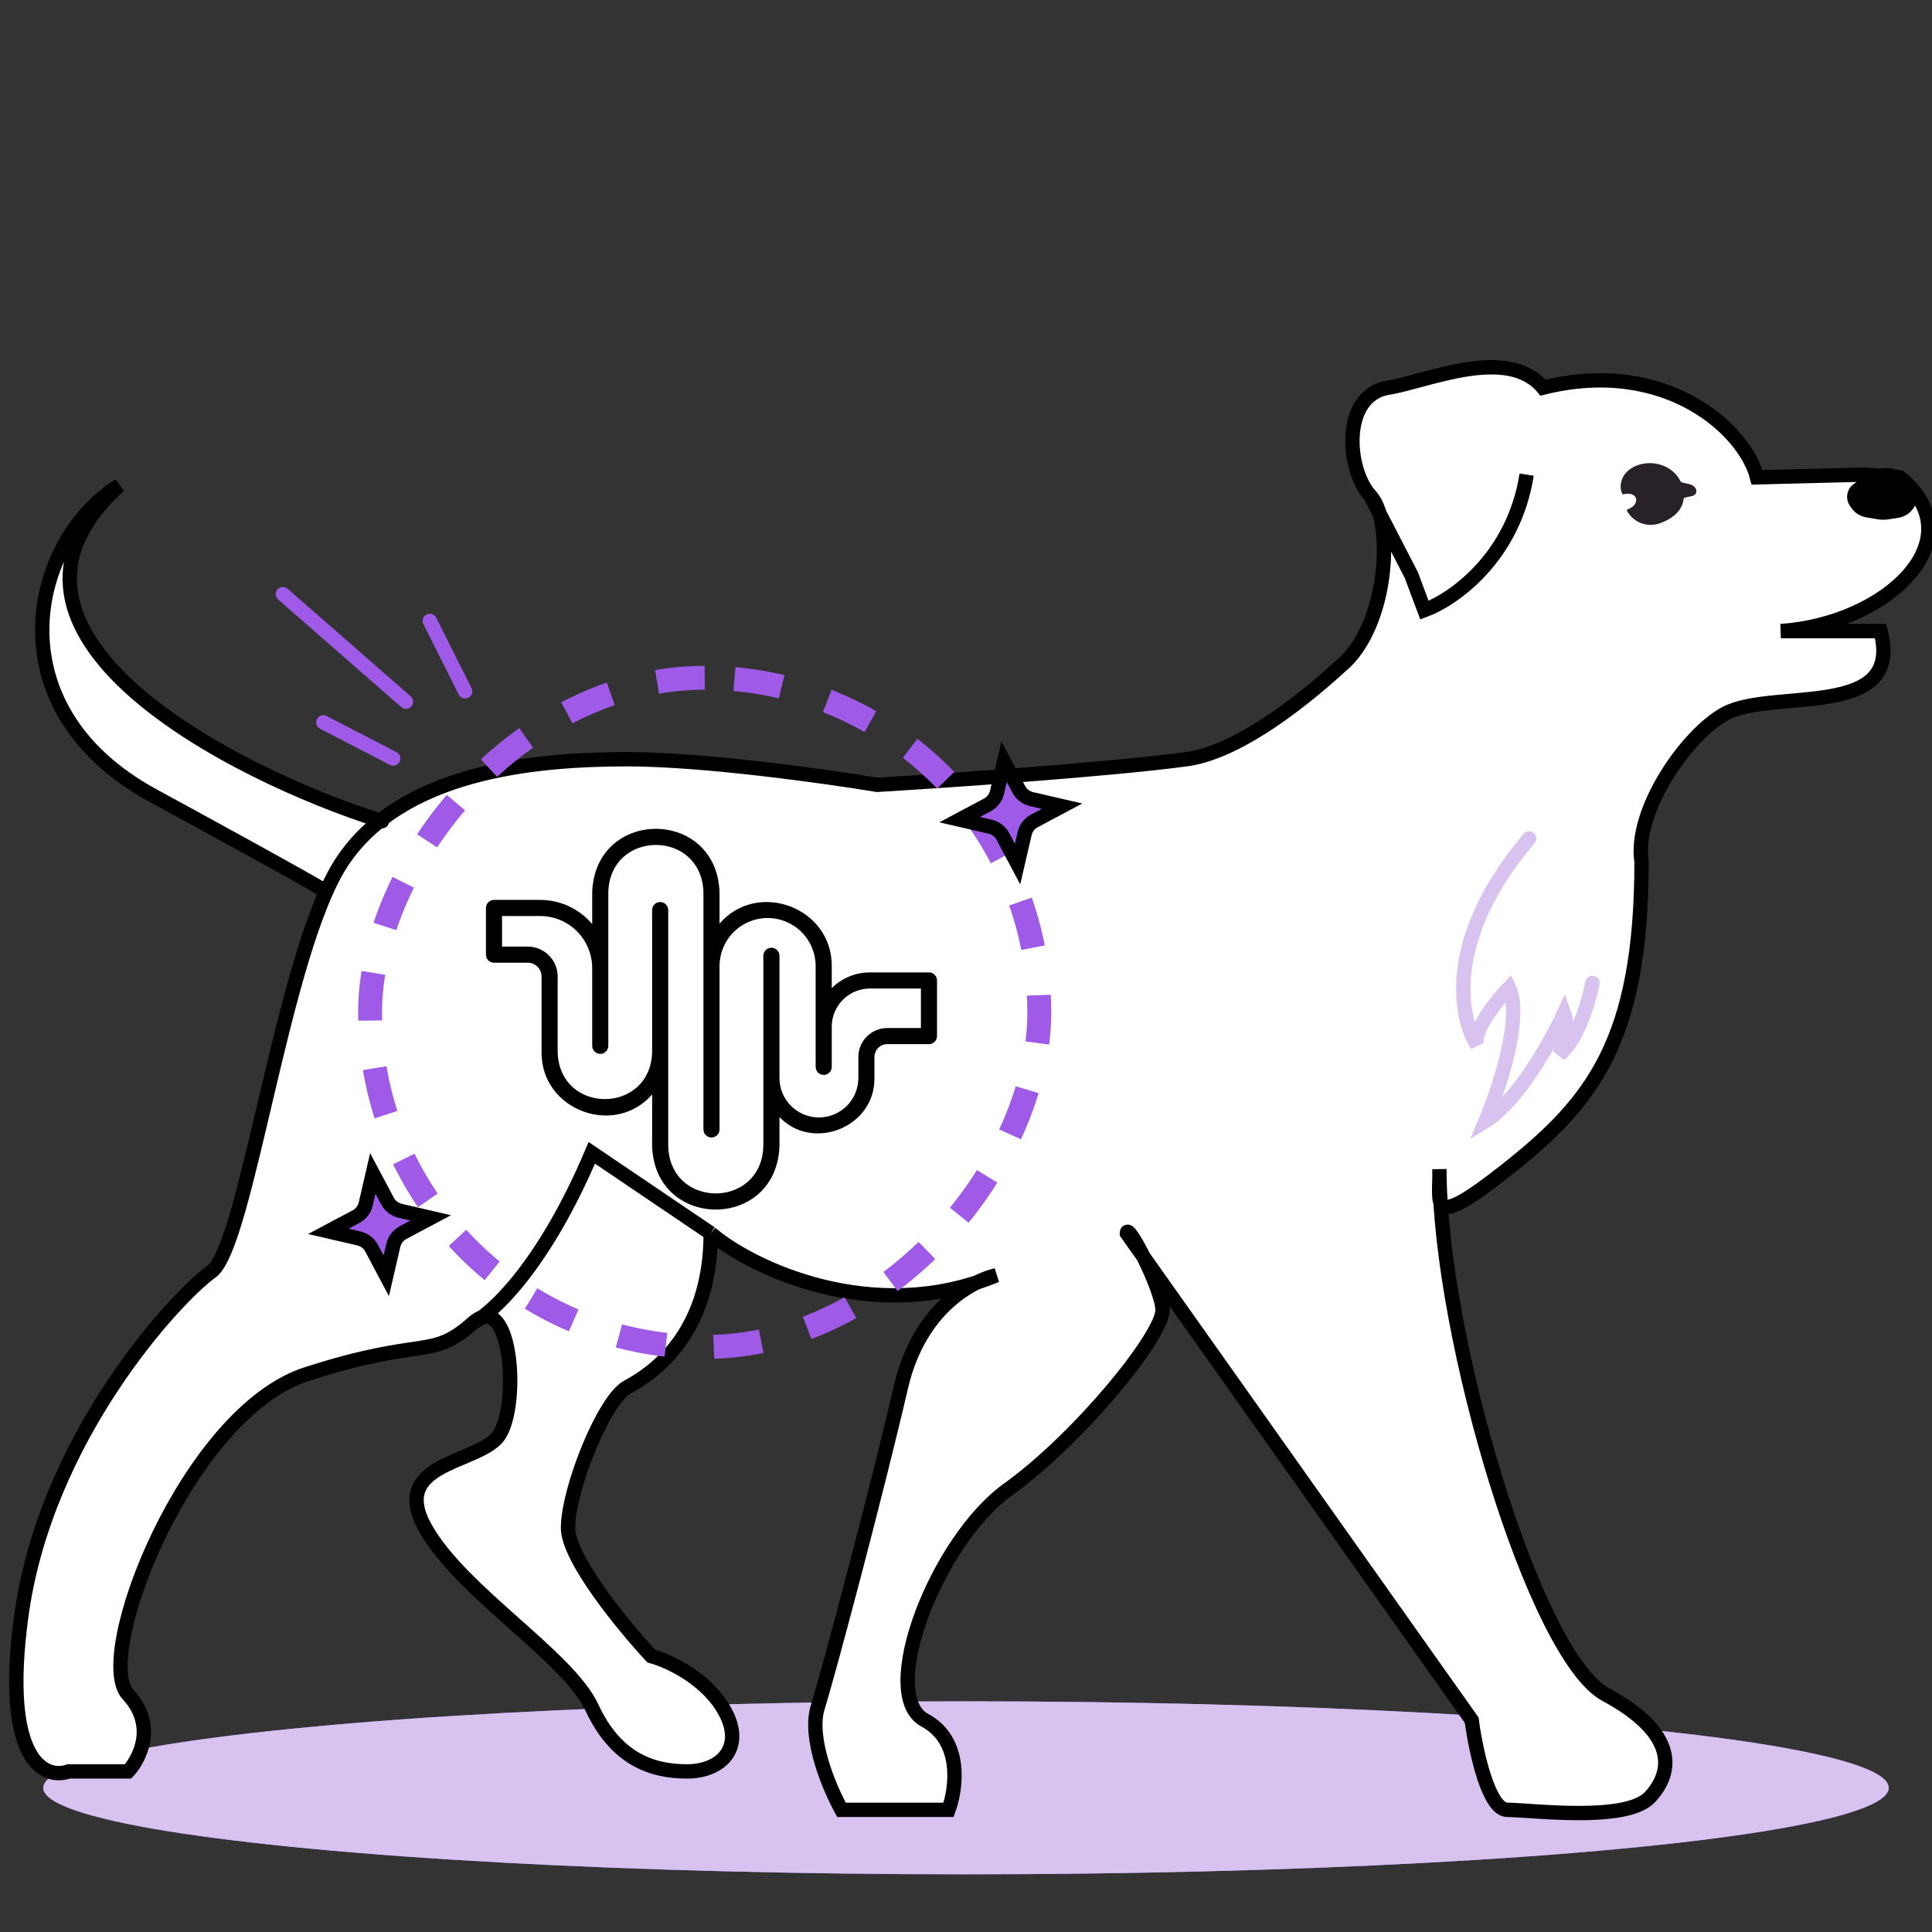
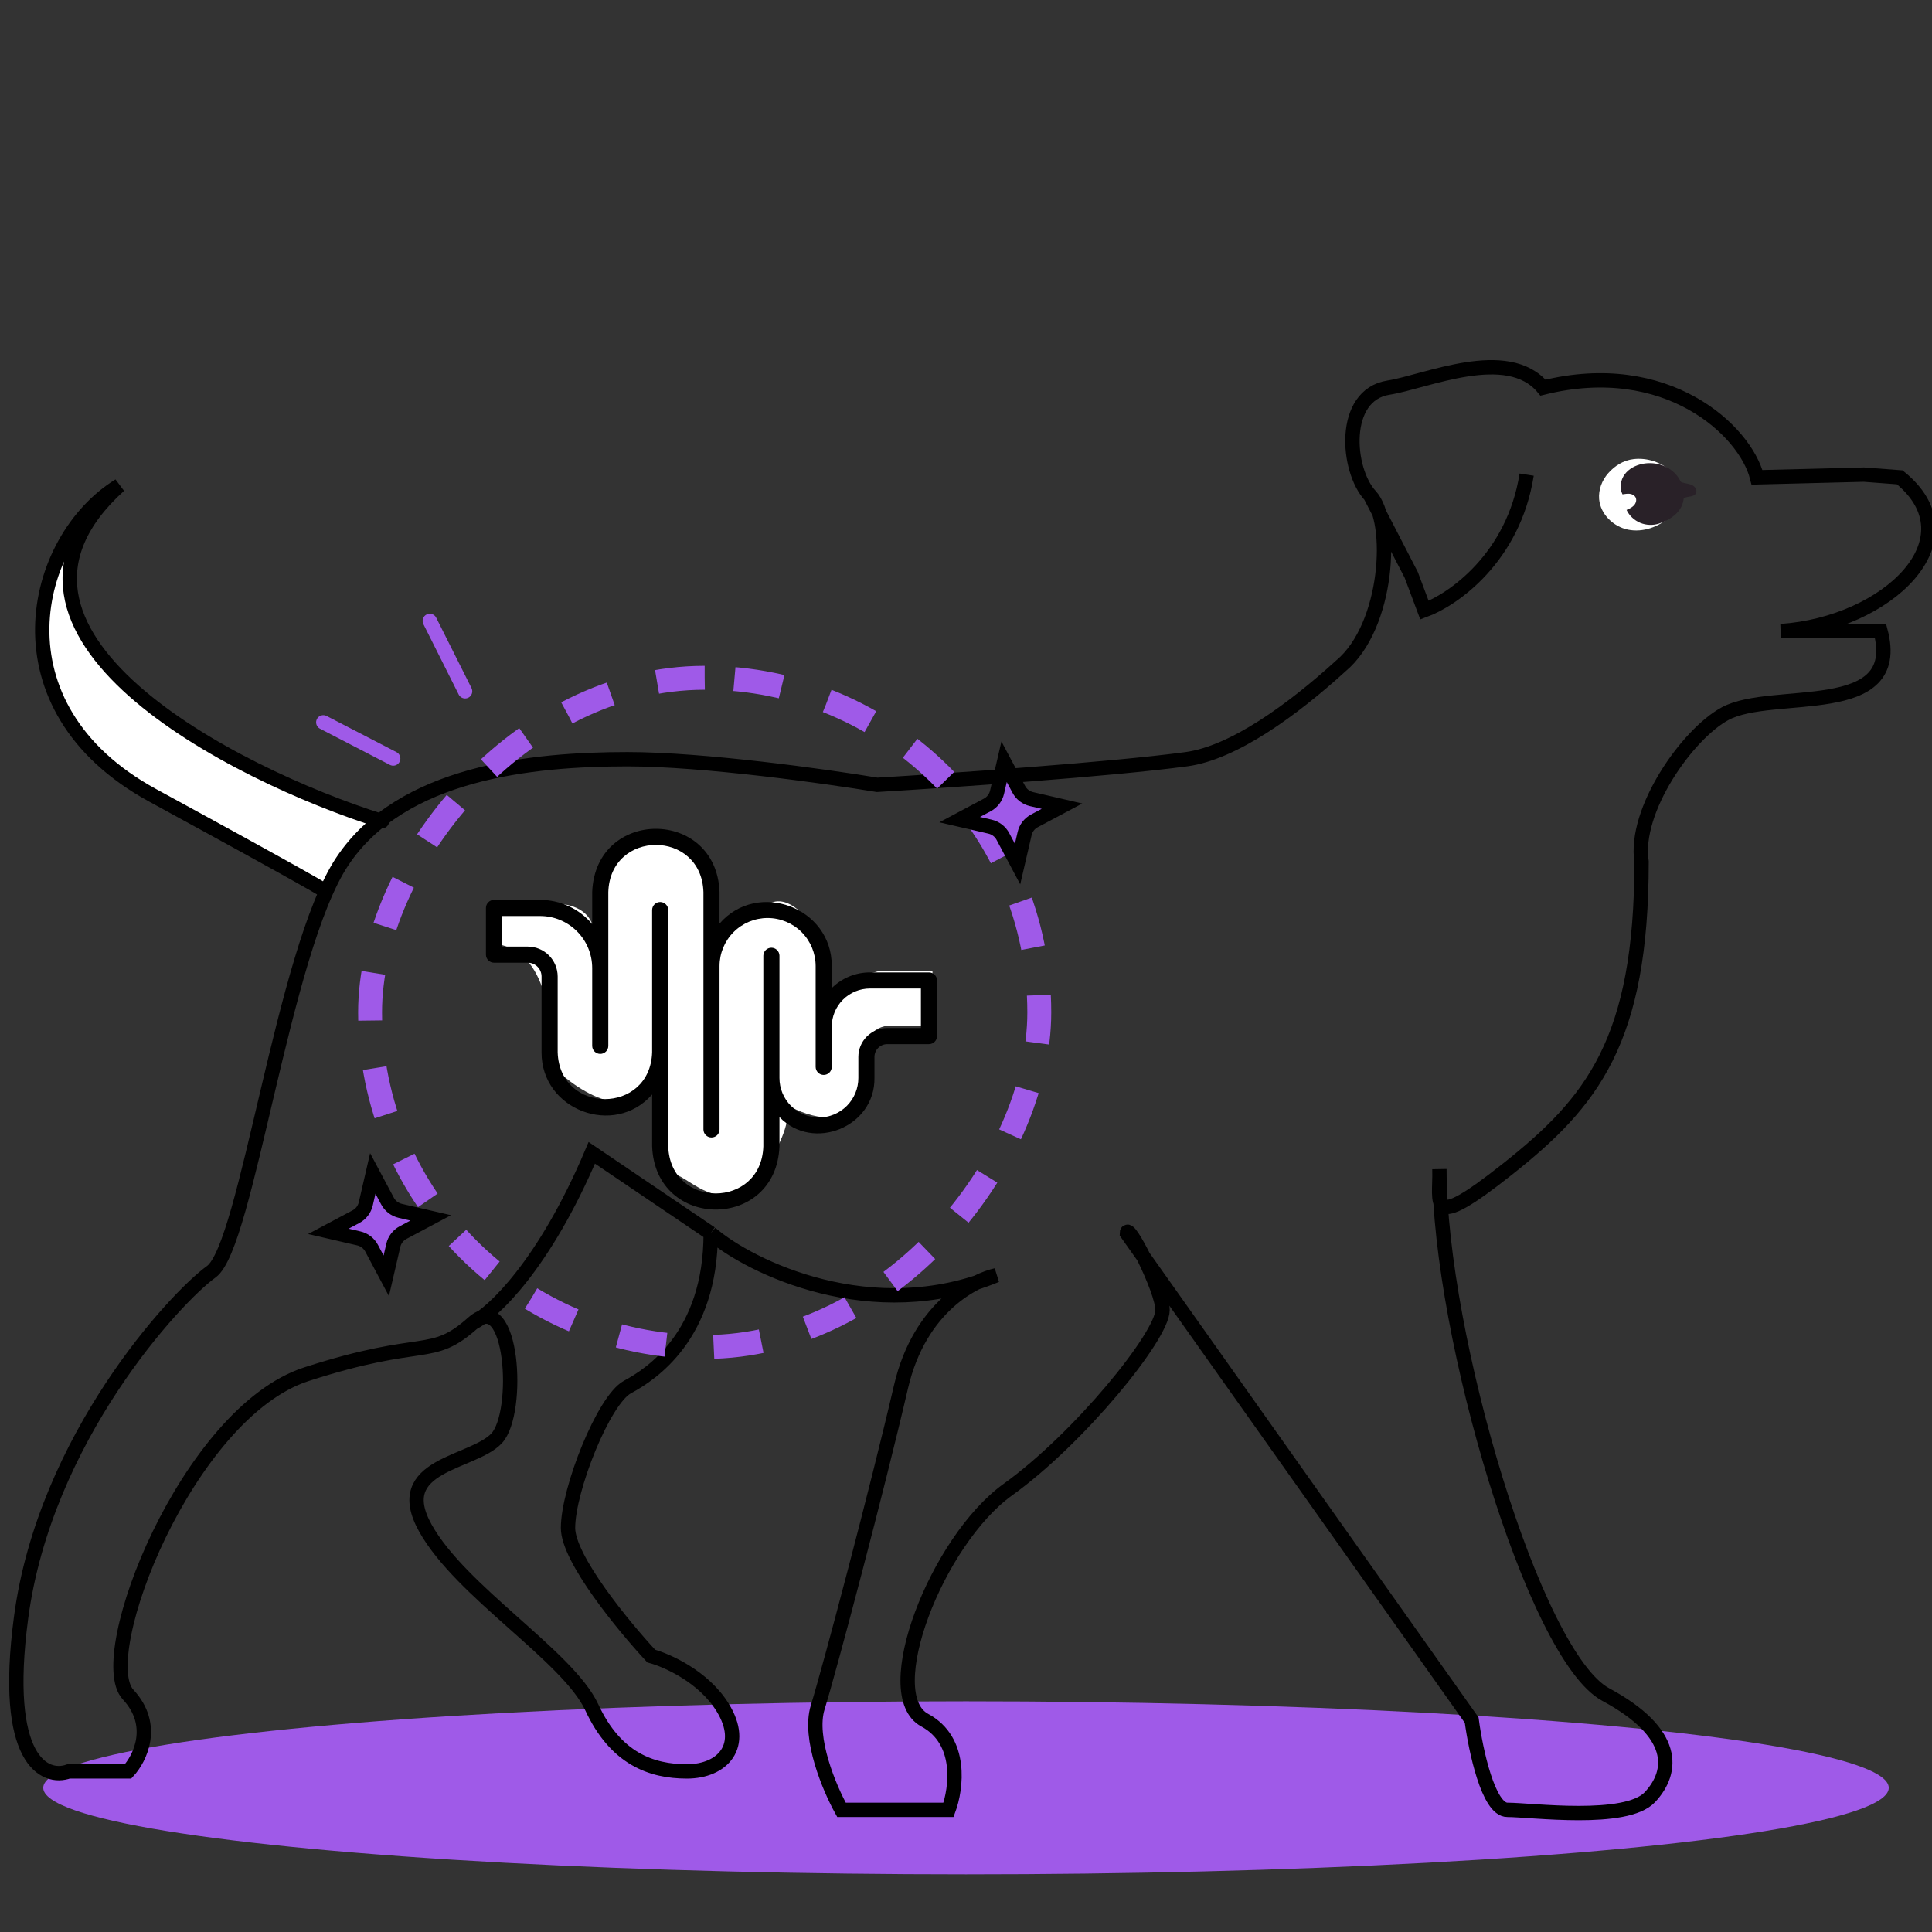
<svg xmlns="http://www.w3.org/2000/svg" fill="none" viewBox="0 0 134 134" height="134" width="134">
  <rect x="0" y="0" width="134" height="134" fill="#333333" stroke="none" />
  <g clip-path="url(#clip0_0_602)">
    <ellipse fill="#9F5AE8" ry="6" rx="64" cy="124" cx="67" />
-     <ellipse fill="#D8C2EF" ry="6" rx="64" cy="124" cx="67" />
    <path fill="white" d="M8.27 33.675C-2.968 43.85 16.423 53.687 26.826 56.956C25.884 57.339 23.669 58.82 22.347 61.675C22.347 61.675 21.825 61.291 10.594 55.167C-0.638 49.044 2.162 37.426 8.27 33.675Z" />
-     <path fill="white" d="M60.839 54.435C65.787 54.139 77.002 53.369 82.281 52.658C85.562 52.216 89.651 49.232 93.001 46.184C95.781 43.862 96.498 38.332 95.667 35.587L95.043 34.38C93.394 32.602 93.001 27.407 96.3 26.887C98.907 26.475 104.547 23.924 107.021 26.887C115.598 24.754 121.041 29.849 121.865 33.107L129.273 32.919L131.762 33.107C137.04 37.373 130.937 43.266 123.515 43.771H130.432C132.081 49.992 122.956 47.719 119.657 49.496C117.018 50.918 113.305 56.212 113.855 59.767C113.855 72.208 110.422 76.442 104.547 81.095C101.176 83.764 100.184 84.087 99.912 83.402C100.66 95.374 106.733 115.032 111.369 117.53C116.317 120.196 116.093 122.862 114.443 124.639C112.794 126.417 106.196 125.528 104.547 125.528C103.227 125.528 102.348 121.381 102.073 119.307L90.115 102.423L79.308 87.163C79.954 88.458 80.631 90.126 80.631 90.87C80.631 92.647 74.858 99.757 69.91 103.311C64.962 106.866 60.839 117.53 64.137 119.307C66.776 120.729 66.336 124.047 65.787 125.528H58.364C57.54 124.047 56.055 120.551 56.715 118.419C57.54 115.753 60.839 103.311 62.488 96.202C63.491 91.877 65.996 89.82 67.743 88.952C59.643 91.579 51.897 87.783 49.293 85.538C49.293 92.647 45.169 95.313 43.52 96.202C41.871 97.091 39.397 103.311 39.397 105.977C39.397 108.11 43.245 112.79 45.169 114.864C46.269 115.16 48.798 116.286 50.117 118.419C51.767 121.085 50.117 122.862 47.643 122.862C45.169 122.862 42.695 121.973 41.046 118.419C39.397 114.864 31.974 110.421 29.5 105.977C27.026 101.534 32.799 101.534 34.448 99.757C35.968 98.12 35.65 90.611 33.416 91.372C33.179 91.545 32.971 91.673 32.799 91.759C29.872 94.365 29.5 92.647 21.253 95.313C13.006 97.979 6.409 114.864 8.883 117.53C10.862 119.663 9.708 121.973 8.883 122.862H4.76C3.11 123.454 0.141 122.151 1.461 112.198C3.11 99.757 12.182 89.981 14.656 88.204C17.13 86.427 19.604 65.988 23.728 59.767C27.851 53.546 36.923 52.658 43.52 52.658C48.798 52.658 57.265 53.843 60.839 54.435Z" />
    <path stroke-width="0.995" stroke="black" d="M32.799 91.759C29.872 94.365 29.5 92.647 21.253 95.313C13.006 97.979 6.409 114.864 8.883 117.53C10.862 119.663 9.708 121.973 8.883 122.862H4.76C3.11 123.454 0.141 122.151 1.461 112.198C3.11 99.757 12.182 89.981 14.656 88.204C17.13 86.427 19.604 65.988 23.728 59.767C27.851 53.546 36.923 52.658 43.52 52.658C48.798 52.658 57.265 53.843 60.839 54.435C65.787 54.139 77.002 53.369 82.281 52.658C85.562 52.216 89.651 49.232 93.001 46.184C96.3 43.429 96.693 36.157 95.043 34.38M32.799 91.759C35.582 89.281 36.098 97.979 34.448 99.757C32.799 101.534 27.026 101.534 29.5 105.977C31.974 110.421 39.396 114.864 41.046 118.419C42.695 121.973 45.169 122.862 47.643 122.862C50.117 122.862 51.767 121.085 50.117 118.419C48.798 116.286 46.269 115.16 45.169 114.864C43.245 112.79 39.397 108.11 39.397 105.977C39.397 103.311 41.871 97.091 43.52 96.202C45.169 95.313 49.293 92.647 49.293 85.538M32.799 91.759C34.173 91.072 37.747 87.751 41.046 79.958L49.293 85.538M49.293 85.538C52.042 87.908 60.521 92.007 69.097 88.452C67.723 88.748 63.807 90.515 62.488 96.202C60.839 103.311 57.54 115.753 56.715 118.419C56.055 120.551 57.54 124.047 58.364 125.528H65.787C66.336 124.047 66.776 120.729 64.137 119.307C60.839 117.53 64.962 106.866 69.91 103.311C74.858 99.757 80.631 92.647 80.631 90.87C80.631 89.448 78.157 84.65 78.157 85.538L90.115 102.423L102.073 119.307C102.348 121.381 103.227 125.528 104.547 125.528C106.196 125.528 112.794 126.417 114.443 124.639C116.093 122.862 116.317 120.196 111.369 117.53C106.421 114.864 99.835 92.647 99.835 81.095C99.917 83.479 98.936 85.538 104.547 81.095C110.422 76.442 113.855 72.208 113.855 59.767C113.305 56.212 117.018 50.918 119.657 49.496C122.956 47.719 132.082 49.992 130.432 43.771H123.515C130.937 43.266 137.04 37.373 131.762 33.107L129.273 32.919L121.865 33.107C121.041 29.849 115.598 24.754 107.021 26.887C104.547 23.924 98.907 26.475 96.3 26.887C93.001 27.407 93.394 32.602 95.043 34.38M95.043 34.38L97.882 39.876L98.799 42.323C100.783 41.591 104.978 38.685 105.886 32.919" />
-     <path stroke-linecap="round" stroke-width="0.995" stroke="#D8C2EF" d="M110.446 68.175C110.215 69.402 109.434 72.111 108.166 73.127C108.419 72.577 108.837 71.235 108.481 70.271C107.594 72.197 105.262 76.391 103.03 77.763C103.975 75.531 105.624 70.556 104.664 68.513C103.779 69.439 102.098 71.533 102.454 72.497C101.207 70.589 100.183 65.049 106.059 58.153" />
-     <path fill="black" d="M132.619 33.393L132.691 33.496C132.787 33.631 132.86 33.781 132.908 33.94C133.18 34.84 132.592 35.772 131.662 35.914L130.933 36.025C130.701 36.06 130.465 36.058 130.233 36.018L129.425 35.879C129.02 35.809 128.659 35.581 128.421 35.245L128.313 35.091C128.145 34.854 128.078 34.559 128.128 34.273C128.177 33.986 128.338 33.731 128.576 33.563L129.562 32.867C130.037 32.531 130.626 32.398 131.199 32.497C131.773 32.595 132.283 32.918 132.619 33.393Z" />
    <path stroke-linecap="round" stroke-width="0.995" stroke="black" d="M26.496 56.956C16.093 53.687 -2.968 43.85 8.27 33.675C2.162 37.426 -0.638 49.044 10.594 55.167C21.826 61.291 22.347 61.675 22.347 61.675" />
    <path fill="white" d="M113.308 31.842C114.251 31.735 115.234 32.06 115.927 32.708C116.347 33.101 116.671 33.636 116.673 34.214C116.675 34.853 116.283 35.434 115.806 35.86C115.029 36.554 113.944 36.942 112.923 36.736C111.902 36.531 111.005 35.664 110.913 34.626C110.855 33.971 111.111 33.306 111.548 32.815C111.985 32.322 112.579 31.924 113.308 31.842Z" />
    <path fill="#292128" d="M115.084 36.308C114.659 36.45 114.182 36.435 113.767 36.263C113.353 36.092 113.004 35.766 112.815 35.367C112.996 35.287 113.182 35.205 113.319 35.062C113.456 34.919 113.532 34.7 113.451 34.519C113.382 34.364 113.211 34.271 113.041 34.25C112.872 34.228 112.701 34.265 112.533 34.286C112.306 33.85 112.396 33.291 112.689 32.897C112.982 32.503 113.449 32.263 113.932 32.17C114.687 32.021 115.514 32.226 116.082 32.746C116.649 33.265 116.924 34.102 116.727 34.846C116.53 35.59 115.814 36.061 115.084 36.308Z" />
    <path fill="#292128" d="M116.306 33.206C116.418 33.381 116.633 33.461 116.836 33.505C117.04 33.55 117.256 33.575 117.431 33.688C117.606 33.802 117.723 34.042 117.621 34.224C117.439 34.549 116.824 34.358 116.653 34.689C116.673 34.231 116.593 33.769 116.306 33.206Z" />
-     <path fill="white" d="M38.327 62.66C40.586 62.66 41.15 63.914 41.15 64.542L42.091 64.542V60.778C43.032 58.896 43.032 57.955 45.855 57.955C48.113 57.955 49.305 59.837 49.619 60.778V65.483C51.501 62.66 51.501 63.601 53.383 62.66C54.888 61.907 56.519 64.228 57.146 65.483V69.246C57.146 68.494 59.656 67.678 60.91 67.365H64.674V71.128H61.851C60.346 71.128 59.969 72.383 59.969 73.01V75.833C58.767 78.238 56.283 77.602 54.534 76.609C54.78 77.29 54.605 78.5 53.383 80.538C50.56 85.243 47.737 81.479 46.796 81.479C46.043 81.479 45.855 76.46 45.855 73.951C44.349 78.468 40.209 75.833 38.327 73.951V67.365C38.327 66.612 35.818 65.796 34.564 65.483V62.66H38.327Z" />
+     <path fill="white" d="M38.327 62.66C40.586 62.66 41.15 63.914 41.15 64.542L42.091 64.542V60.778C43.032 58.896 43.032 57.955 45.855 57.955C48.113 57.955 49.305 59.837 49.619 60.778V65.483C51.501 62.66 51.501 63.601 53.383 62.66C54.888 61.907 56.519 64.228 57.146 65.483V69.246C57.146 68.494 59.656 67.678 60.91 67.365H64.674V71.128H61.851C60.346 71.128 59.969 72.383 59.969 73.01V75.833C58.767 78.238 56.283 77.602 54.534 76.609C54.78 77.29 54.605 78.5 53.383 80.538C50.56 85.243 47.737 81.479 46.796 81.479C46.043 81.479 45.855 76.46 45.855 73.951C44.349 78.468 40.209 75.833 38.327 73.951C38.327 66.612 35.818 65.796 34.564 65.483V62.66H38.327Z" />
    <path fill="black" d="M41.074 61.873L41.074 64.094C40.631 63.568 40.079 63.146 39.455 62.856C38.832 62.566 38.153 62.416 37.466 62.416L34.263 62.416C34.114 62.416 33.972 62.475 33.868 62.58C33.763 62.685 33.704 62.827 33.704 62.975L33.704 66.212C33.704 66.361 33.763 66.503 33.868 66.607C33.972 66.712 34.114 66.771 34.263 66.771L36.605 66.771C36.858 66.771 37.102 66.872 37.281 67.052C37.46 67.231 37.561 67.474 37.561 67.728L37.561 72.985C37.54 76.998 42.62 78.894 45.23 75.91L45.23 79.506C45.449 85.351 53.839 85.36 54.062 79.506L54.062 77.476C56.383 79.906 60.698 78.17 60.651 74.765L60.651 73.307C60.651 73.072 60.745 72.846 60.911 72.68C61.078 72.513 61.303 72.419 61.539 72.419L64.432 72.419C64.58 72.419 64.722 72.36 64.827 72.255C64.932 72.151 64.99 72.009 64.99 71.86L64.99 68.003C64.99 67.855 64.932 67.713 64.827 67.608C64.722 67.504 64.58 67.445 64.432 67.445L60.334 67.445C59.343 67.444 58.392 67.835 57.689 68.533L57.689 67.005C57.711 62.929 52.542 61.014 49.906 64.059L49.906 61.873C49.687 56.028 41.296 56.02 41.074 61.873ZM48.789 61.873L48.789 78.335C48.789 78.483 48.847 78.626 48.952 78.73C49.057 78.835 49.199 78.894 49.347 78.894C49.495 78.894 49.638 78.835 49.742 78.73C49.847 78.626 49.906 78.483 49.906 78.335L49.906 67.005C49.906 66.121 50.257 65.273 50.882 64.648C51.507 64.023 52.355 63.672 53.239 63.672C54.123 63.672 54.971 64.023 55.596 64.648C56.221 65.273 56.572 66.121 56.572 67.005L56.572 73.996C56.572 74.144 56.631 74.286 56.736 74.391C56.84 74.496 56.983 74.555 57.131 74.555C57.279 74.555 57.421 74.496 57.526 74.391C57.63 74.286 57.689 74.144 57.689 73.996L57.689 71.206C57.69 70.505 57.969 69.833 58.465 69.337C58.96 68.842 59.633 68.563 60.334 68.562L63.873 68.562L63.873 71.302L61.539 71.302C61.007 71.302 60.498 71.514 60.122 71.89C59.746 72.266 59.534 72.775 59.534 73.307L59.534 74.765C59.534 75.124 59.464 75.481 59.327 75.813C59.189 76.145 58.988 76.448 58.734 76.702C58.48 76.957 58.178 77.158 57.846 77.296C57.514 77.434 57.157 77.505 56.798 77.505C56.438 77.505 56.082 77.434 55.75 77.296C55.418 77.158 55.116 76.957 54.862 76.702C54.608 76.448 54.406 76.145 54.269 75.813C54.132 75.481 54.061 75.124 54.062 74.765L54.062 66.281C54.059 66.135 53.999 65.996 53.894 65.893C53.79 65.791 53.649 65.733 53.503 65.733C53.357 65.733 53.216 65.791 53.112 65.893C53.007 65.996 52.947 66.135 52.944 66.281L52.944 79.506C52.808 83.86 46.486 83.869 46.347 79.506L46.347 63.113C46.345 62.966 46.285 62.826 46.181 62.723C46.076 62.62 45.935 62.562 45.789 62.562C45.642 62.562 45.501 62.62 45.396 62.723C45.292 62.826 45.232 62.966 45.23 63.113L45.23 72.985C45.095 77.311 38.815 77.316 38.679 72.985L38.679 67.728C38.678 67.178 38.459 66.651 38.071 66.262C37.682 65.873 37.154 65.654 36.605 65.654L34.821 65.654L34.821 63.534L37.466 63.534C38.422 63.535 39.34 63.915 40.016 64.592C40.693 65.268 41.073 66.186 41.074 67.142L41.074 72.549C41.077 72.695 41.137 72.835 41.242 72.937C41.346 73.04 41.486 73.097 41.633 73.097C41.779 73.097 41.92 73.04 42.024 72.937C42.129 72.835 42.189 72.695 42.191 72.549L42.191 61.873C42.329 57.517 48.649 57.511 48.789 61.873Z" />
-     <path stroke-linecap="round" stroke-width="0.995" stroke="#9F5AE8" d="M28.154 48.667L19.619 41.208" />
    <rect stroke-dasharray="3.32 3.32" stroke-width="1.658" stroke="#9F5AE8" transform="matrix(-1 8.74228e-08 8.74228e-08 1 71.254 46.181)" rx="23.208" height="46.415" width="46.415" y="0.829" x="-0.829" />
    <path stroke-linecap="round" stroke-width="0.995" stroke="black" fill="#9F5AE8" d="M70.266 54.006L69.642 52.833L69.343 54.127L69.154 54.945C69.154 54.945 69.154 54.945 69.154 54.945C69.11 55.133 69.027 55.309 68.91 55.462C68.793 55.614 68.644 55.74 68.474 55.831C68.474 55.831 68.474 55.831 68.474 55.831L67.733 56.225L66.56 56.849L67.855 57.148L68.672 57.337C68.672 57.337 68.672 57.337 68.672 57.337C68.86 57.381 69.036 57.464 69.189 57.581C69.342 57.699 69.468 57.847 69.558 58.017C69.558 58.017 69.558 58.017 69.558 58.017L69.952 58.758L70.576 59.931L70.876 58.637L71.066 57.816C71.109 57.63 71.191 57.454 71.308 57.302C71.425 57.15 71.573 57.025 71.742 56.935C71.742 56.935 71.742 56.935 71.742 56.935L72.486 56.539L73.659 55.915L72.364 55.615L71.546 55.426C71.546 55.426 71.546 55.426 71.546 55.426C71.359 55.383 71.183 55.3 71.03 55.183C70.877 55.065 70.751 54.917 70.661 54.747L70.266 54.006Z" />
    <path stroke-linecap="round" stroke-width="0.995" stroke="black" fill="#9F5AE8" d="M26.482 82.561L25.857 81.388L25.558 82.683L25.369 83.501C25.369 83.501 25.369 83.501 25.369 83.501C25.325 83.688 25.242 83.864 25.125 84.017C25.008 84.17 24.859 84.296 24.689 84.386C24.689 84.386 24.689 84.386 24.689 84.386L23.948 84.78L22.775 85.404L24.07 85.704L24.887 85.893C24.887 85.893 24.887 85.893 24.887 85.893C25.075 85.936 25.251 86.019 25.404 86.137C25.557 86.254 25.683 86.403 25.773 86.573C25.773 86.573 25.773 86.573 25.773 86.573L26.167 87.314L26.791 88.487L27.091 87.192L27.28 86.372C27.324 86.185 27.407 86.01 27.523 85.858C27.64 85.705 27.788 85.58 27.957 85.49C27.957 85.49 27.957 85.49 27.957 85.49L28.701 85.095L29.874 84.47L28.579 84.171L27.761 83.982C27.761 83.982 27.761 83.982 27.761 83.982C27.574 83.938 27.398 83.855 27.245 83.738C27.092 83.621 26.966 83.472 26.876 83.302L26.482 82.561Z" />
    <path stroke-linecap="round" stroke-width="0.995" stroke="#9F5AE8" d="M32.258 47.946L29.81 43.065" />
    <path stroke-linecap="round" stroke-width="0.995" stroke="#9F5AE8" d="M22.423 50.1L27.272 52.609" />
  </g>
  <defs>
    <clipPath id="clip0_0_602">
      <rect fill="white" height="134" width="134" />
    </clipPath>
  </defs>
</svg>